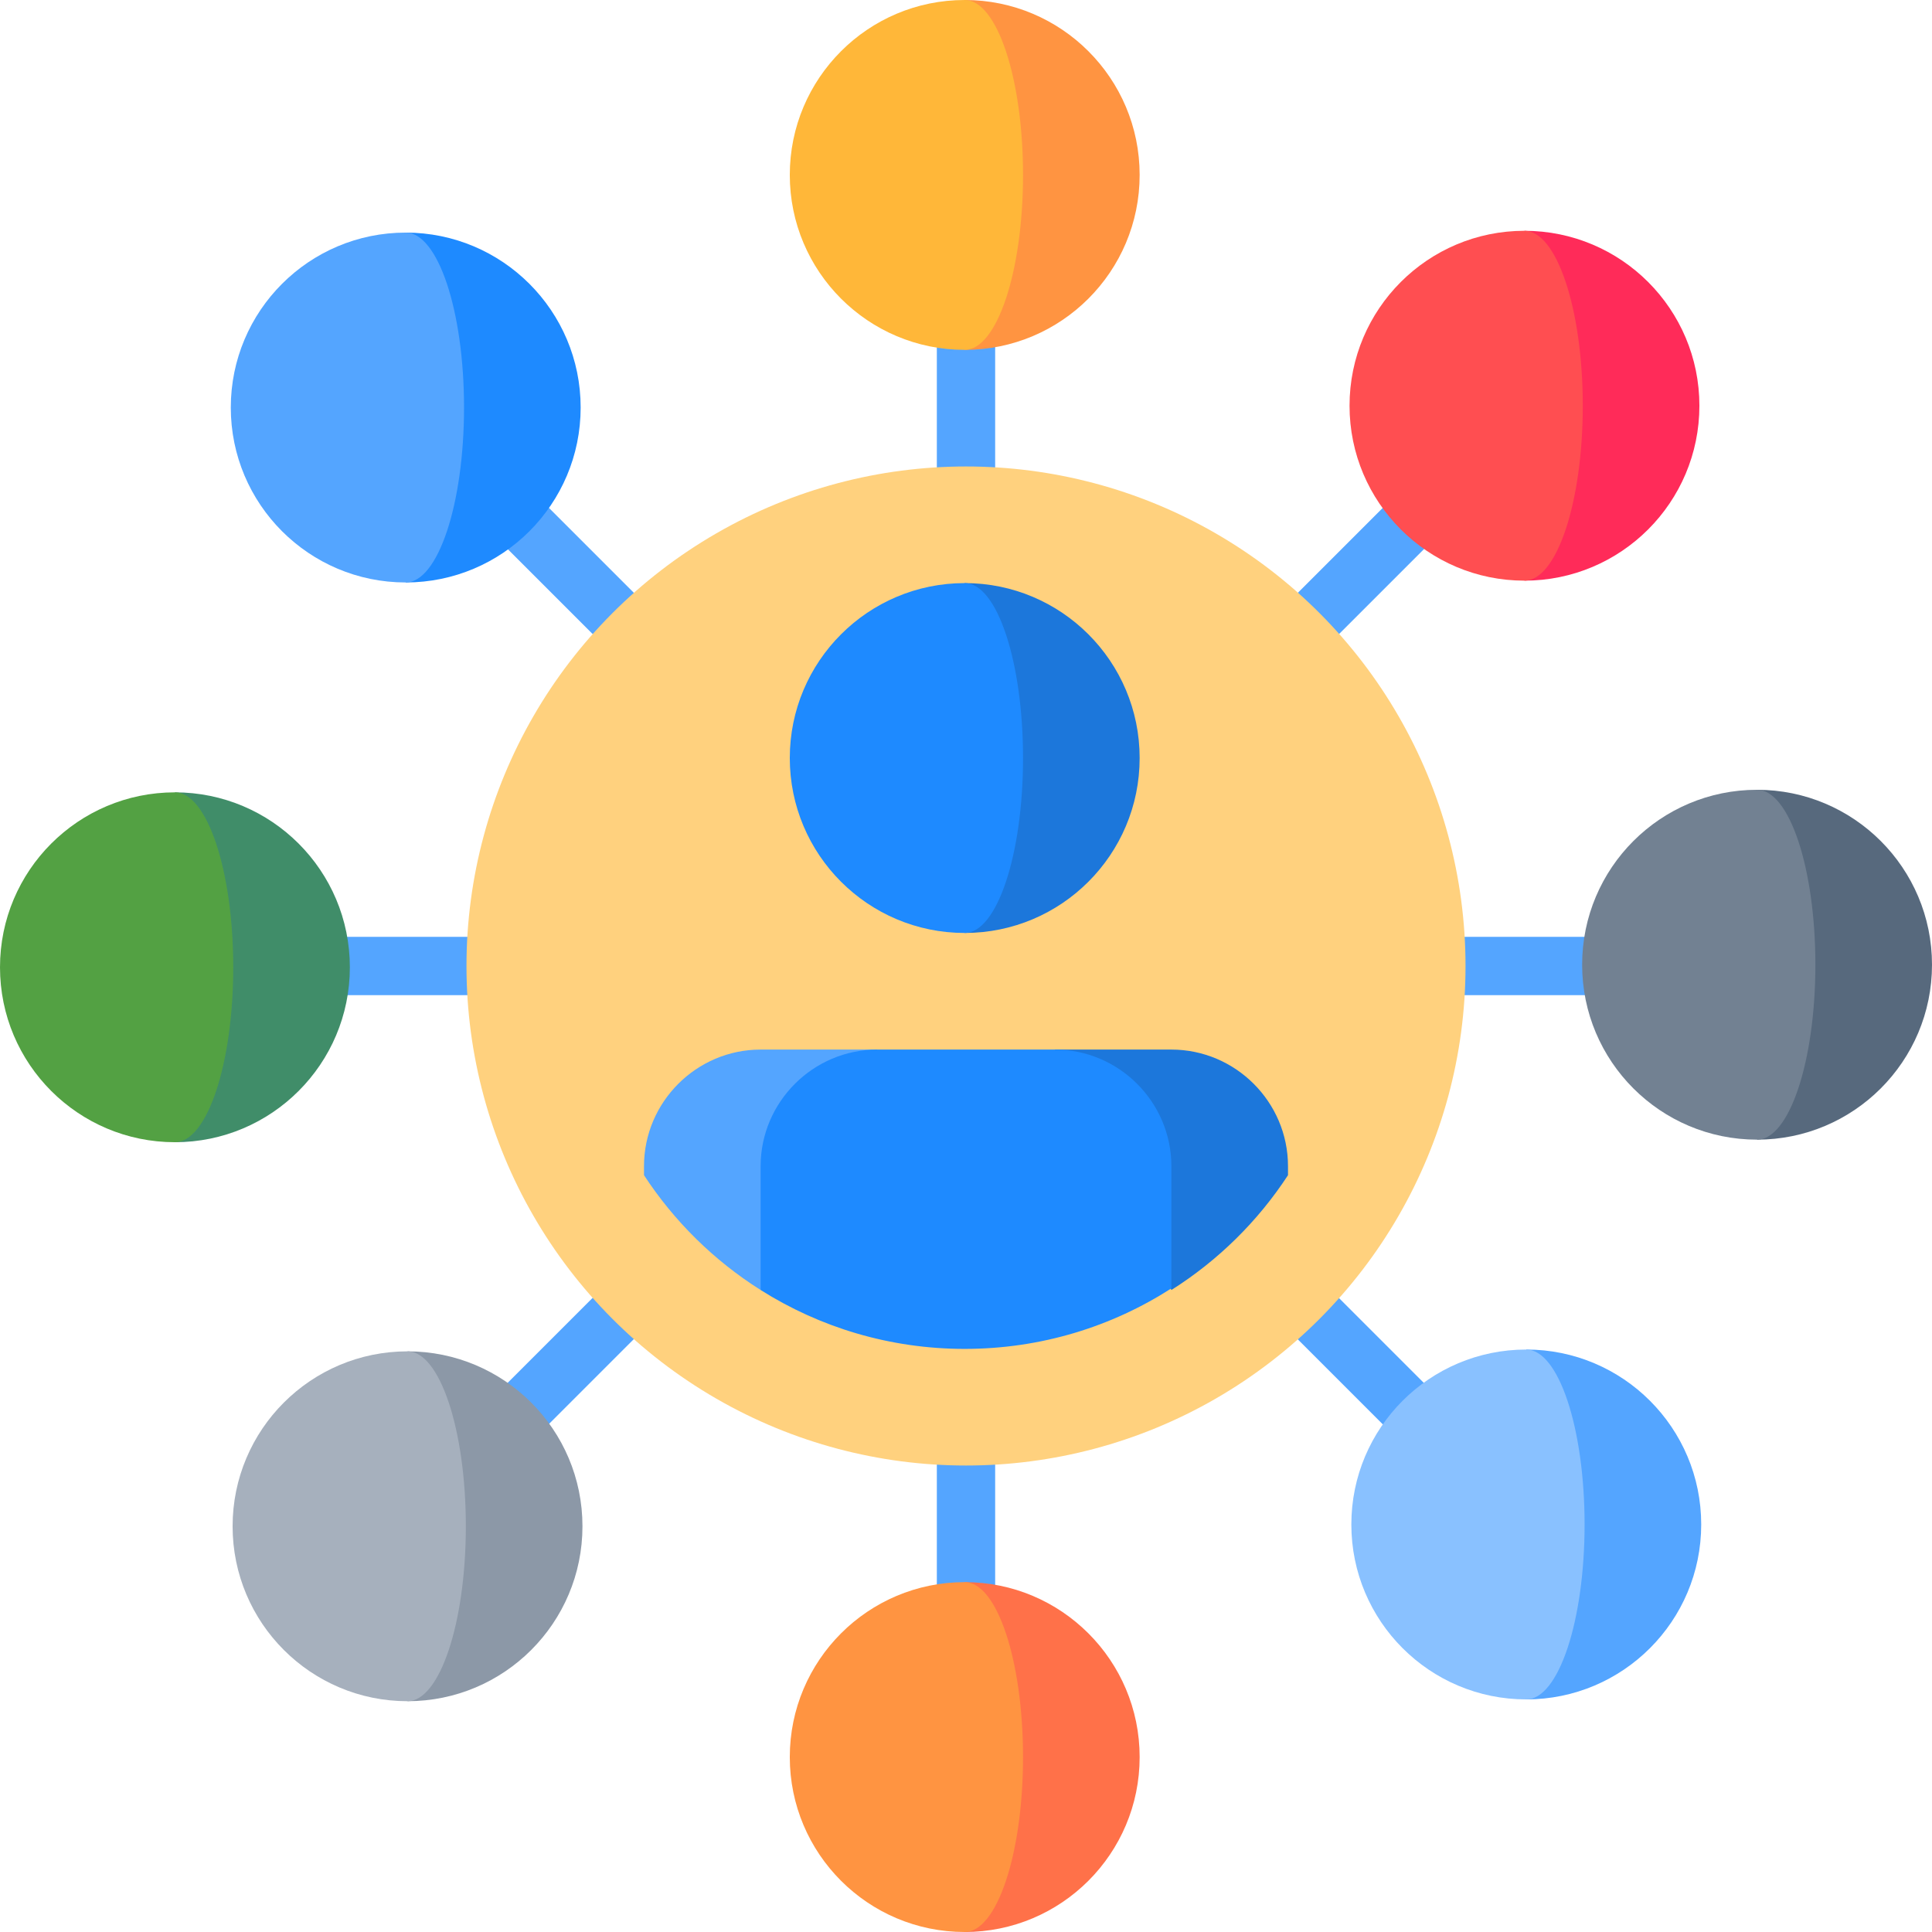
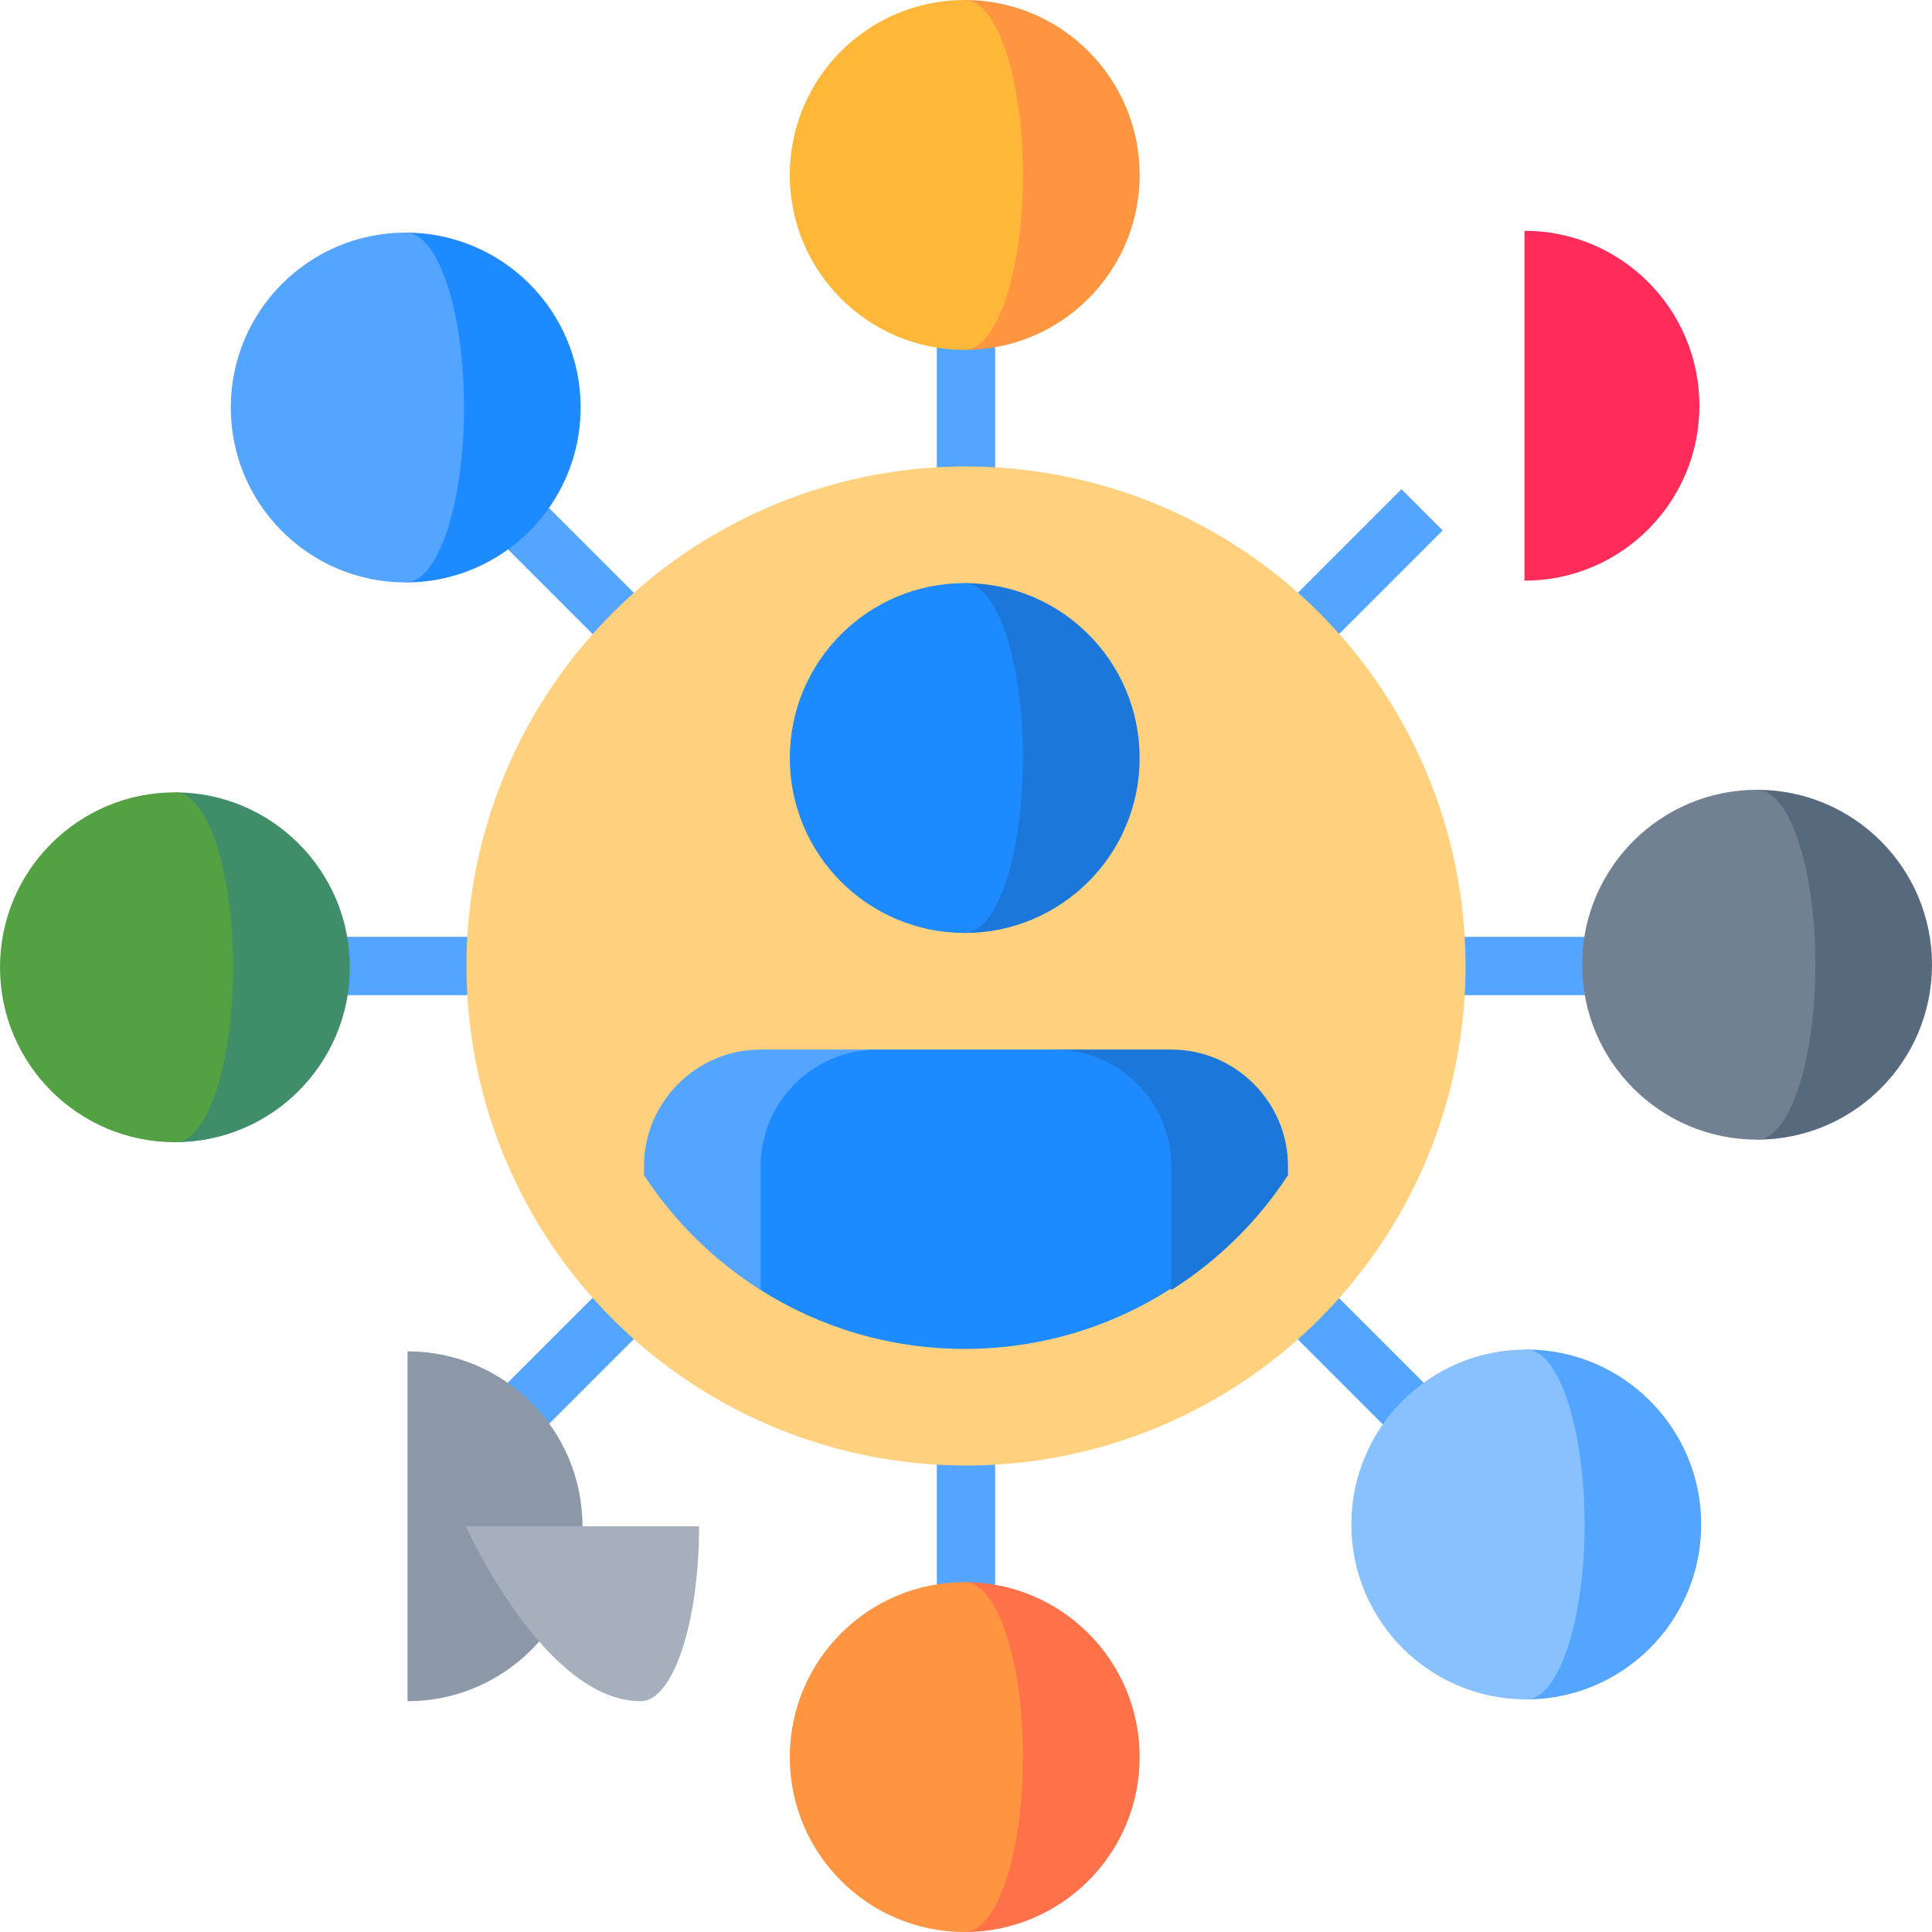
<svg xmlns="http://www.w3.org/2000/svg" id="Capa_1" enable-background="new 0 0 497 497" height="512" viewBox="0 0 497 497" width="512">
  <g>
    <g fill="#54a5ff">
      <path d="m241 82.5h15v45h-15z" />
      <path d="m82.5 241h45v15h-45z" />
      <path d="m124.53 342.47h45v15h-45z" transform="matrix(.707 -.707 .707 .707 -204.402 206.47)" />
      <path d="m241 369.5h15v45h-15z" />
      <path d="m342.47 327.47h15v45h-15z" transform="matrix(.707 -.707 .707 .707 -144.962 349.974)" />
      <path d="m369.5 241h45v15h-45z" />
      <path d="m327.47 139.53h45v15h-45z" transform="matrix(.707 -.707 .707 .707 -1.462 290.53)" />
      <path d="m139.531 124.53h15v45h-15z" transform="matrix(.707 -.707 .707 .707 -60.902 147.042)" />
    </g>
    <path d="m104.371 59.836v90c24.853 0 45-20.147 45-45s-20.147-45-45-45z" fill="#1e8aff" />
    <path d="m119.371 104.836c0-24.853-6.716-45-15-45-24.853 0-45 20.147-45 45s20.147 45 45 45c8.284 0 15-20.147 15-45z" fill="#54a5ff" />
    <path d="m248.171 0v90c24.853 0 45-20.147 45-45s-20.147-45-45-45z" fill="#ff9441" />
    <path d="m263.171 45c0-24.853-6.716-45-15-45-24.853 0-45 20.147-45 45s20.147 45 45 45c8.284 0 15-20.147 15-45z" fill="#ffb739" />
    <path d="m45 203.829v90c24.853 0 45-20.147 45-45s-20.147-45-45-45z" fill="#408d69" />
    <path d="m60 248.829c0-24.853-6.716-45-15-45-24.853 0-45 20.147-45 45s20.147 45 45 45c8.284 0 15-20.147 15-45z" fill="#53a143" />
    <path d="m104.836 347.629v90c24.853 0 45-20.147 45-45s-20.147-45-45-45z" fill="#8c98a7" />
-     <path d="m119.836 392.629c0-24.853-6.716-45-15-45-24.853 0-45 20.147-45 45s20.147 45 45 45c8.285 0 15-20.147 15-45z" fill="#a6b0bd" />
+     <path d="m119.836 392.629s20.147 45 45 45c8.285 0 15-20.147 15-45z" fill="#a6b0bd" />
    <path d="m248.171 407v90c24.853 0 45-20.147 45-45s-20.147-45-45-45z" fill="#ff7149" />
    <path d="m263.171 452c0-24.853-6.716-45-15-45-24.853 0-45 20.147-45 45s20.147 45 45 45c8.284 0 15-20.147 15-45z" fill="#ff9441" />
    <path d="m392.629 347.164v90c24.853 0 45-20.147 45-45s-20.147-45-45-45z" fill="#54a5ff" />
    <path d="m407.629 392.164c0-24.853-6.716-45-15-45-24.853 0-45 20.147-45 45s20.147 45 45 45c8.284 0 15-20.148 15-45z" fill="#89c1ff" />
    <path d="m452 203.171v90c24.853 0 45-20.147 45-45s-20.147-45-45-45z" fill="#57697d" />
    <path d="m467 248.171c0-24.853-6.716-45-15-45-24.853 0-45 20.147-45 45s20.147 45 45 45c8.284 0 15-20.147 15-45z" fill="#728192" />
    <path d="m392.164 59.371v90c24.853 0 45-20.147 45-45s-20.148-45-45-45z" fill="#ff2b59" />
-     <path d="m407.164 104.371c0-24.853-6.716-45-15-45-24.853 0-45 20.147-45 45s20.147 45 45 45c8.284 0 15-20.147 15-45z" fill="#ff4e51" />
    <circle cx="248.5" cy="248.5" fill="#ffd17e" r="128.5" />
    <path d="m195.667 270c-16.5 0-30 13.5-30 30v2.316c7.756 11.867 18.004 21.957 29.999 29.53l30.001-61.846z" fill="#54a5ff" />
    <path d="m301.333 270c16.5 0 30 13.5 30 30v2.316c-7.756 11.867-18.004 21.957-29.999 29.53l-30.001-61.846z" fill="#1c77db" />
    <path d="m195.667 300v31.845c15.198 9.597 33.2 15.155 52.504 15.155 19.582 0 37.827-5.718 53.162-15.57v-31.43c0-16.5-13.5-30-30-30h-45.667c-16.499 0-29.999 13.5-29.999 30z" fill="#1e8aff" />
    <path d="m248.171 150v90c24.853 0 45-20.147 45-45s-20.147-45-45-45z" fill="#1c77db" />
    <path d="m263.171 195c0-24.853-6.716-45-15-45-24.853 0-45 20.147-45 45s20.147 45 45 45c8.284 0 15-20.147 15-45z" fill="#1e8aff" />
  </g>
</svg>